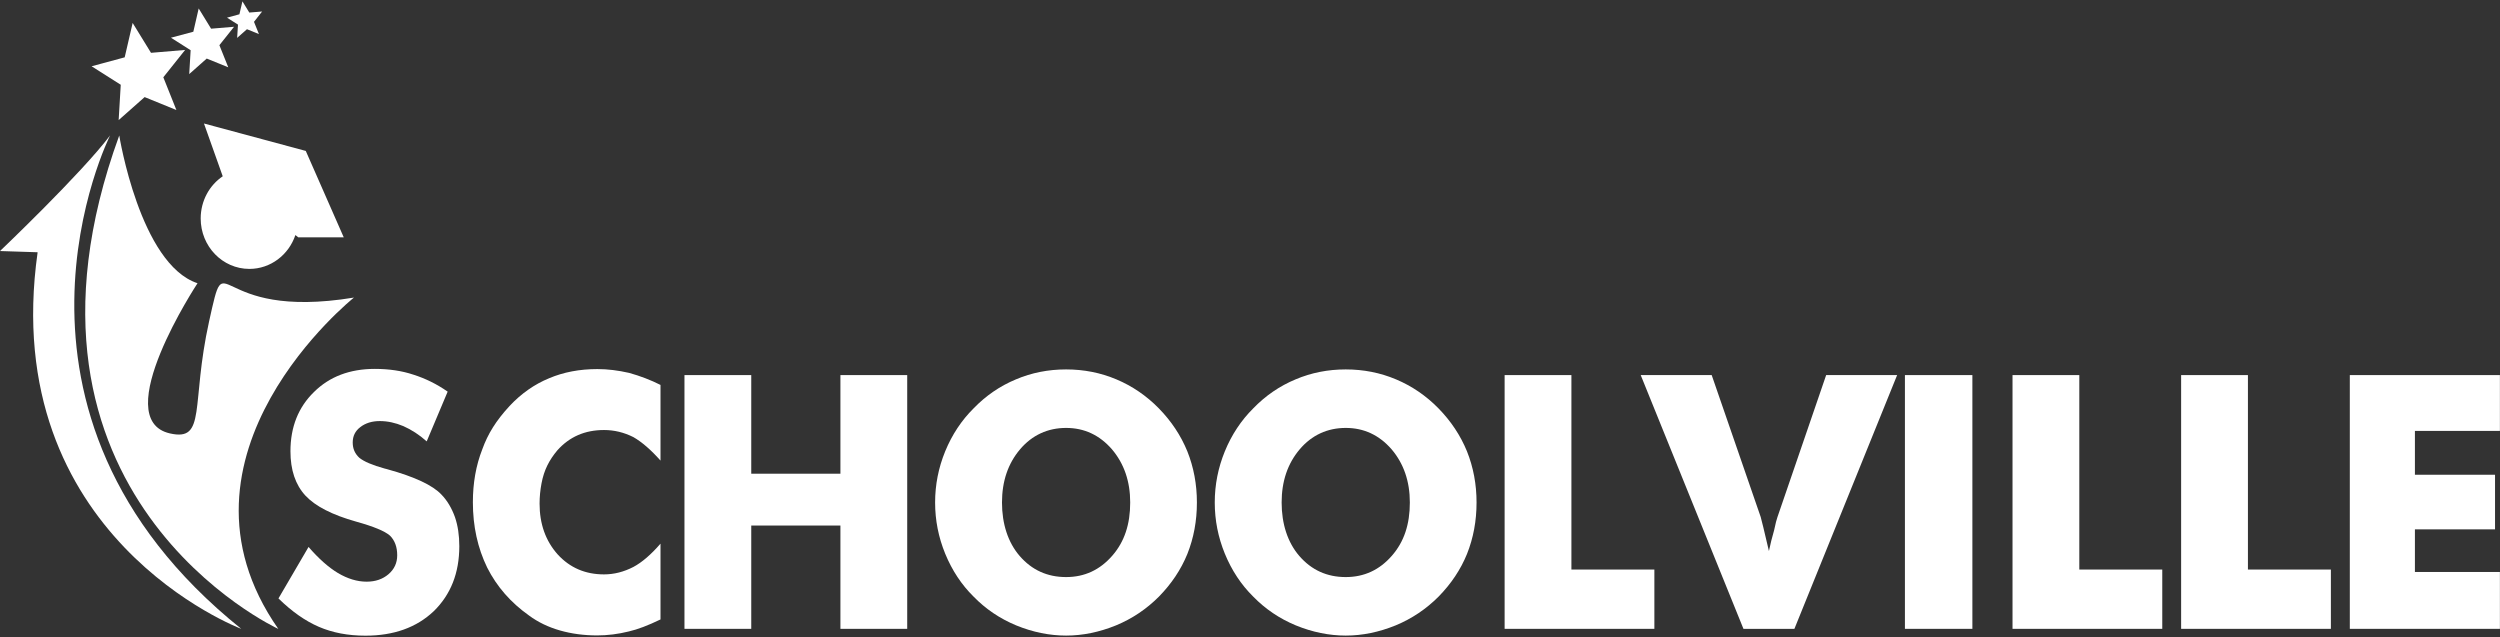
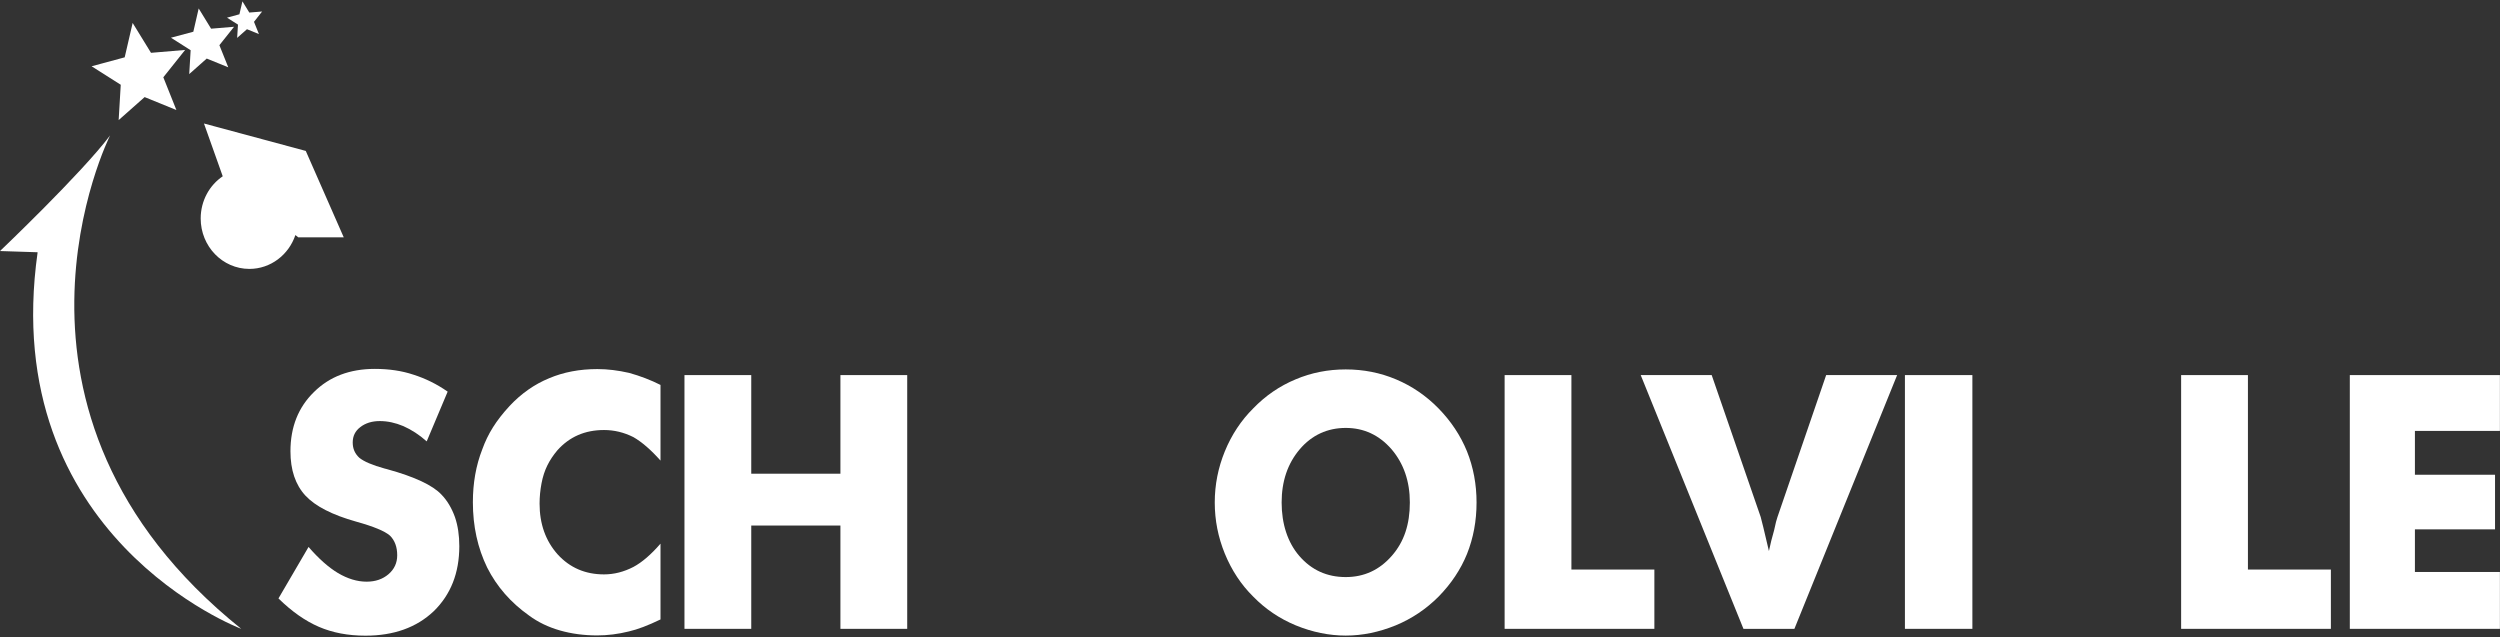
<svg xmlns="http://www.w3.org/2000/svg" width="1071" height="273" viewBox="0 0 1071 273" fill="none">
  <rect x="0" y="0" width="1071" height="273" fill="#333333" stroke="none" />
  <path d="M132.148 234.276C136.528 239.334 140.728 243.053 144.749 245.47C148.949 247.962 153.041 249.189 157.062 249.189C160.832 249.189 163.955 248.11 166.432 245.991C168.909 243.871 170.166 241.156 170.166 237.883C170.166 234.313 169.124 231.524 167.078 229.478C164.888 227.544 160.042 225.536 152.539 223.453C142.343 220.59 135.092 216.87 130.856 212.333C126.548 207.684 124.43 201.325 124.43 193.329C124.43 182.916 127.804 174.473 134.517 167.928C141.159 161.345 149.846 158.035 160.58 158.035C166.647 158.035 172.14 158.853 177.058 160.49C182.228 162.126 187.146 164.543 191.777 167.779L182.802 189.089C179.643 186.263 176.304 184.106 172.786 182.544C169.34 181.093 166.001 180.387 162.698 180.387C159.396 180.387 156.56 181.242 154.334 182.99C152.18 184.626 151.103 186.821 151.103 189.535C151.103 192.25 152.036 194.333 153.903 196.081C155.878 197.717 159.539 199.279 164.924 200.767C165.104 200.804 165.283 200.841 165.427 200.879C165.57 200.879 165.786 200.953 166.073 201.065C177.74 204.3 185.423 207.908 189.156 211.924C191.598 214.453 193.5 217.651 194.9 221.519C196.157 225.201 196.767 229.329 196.767 233.978C196.767 245.47 193.105 254.73 185.818 261.834C178.458 268.826 168.694 272.321 156.56 272.321C149.093 272.321 142.451 271.057 136.599 268.528C130.748 265.999 124.968 261.945 119.296 256.367L132.184 234.313L132.148 234.276Z" fill="white" />
  <path d="M282.959 164.919V197.312C278.867 192.7 274.989 189.353 271.364 187.271C267.307 185.225 263.107 184.221 258.763 184.221C250.578 184.221 243.936 187.122 238.767 192.924C237.008 195.006 235.572 197.163 234.459 199.432C233.346 201.701 232.52 204.229 231.982 207.093C231.443 209.957 231.156 212.82 231.156 215.759C231.156 224.461 233.741 231.713 238.91 237.515C244.116 243.205 250.721 246.069 258.763 246.069C263.071 246.069 267.271 244.99 271.364 242.87C274.989 240.936 278.867 237.627 282.959 232.903V265.371C277.646 267.937 273.159 269.648 269.425 270.503C264.794 271.656 260.271 272.214 255.819 272.214C250.183 272.214 244.87 271.507 239.916 270.094C234.961 268.681 230.51 266.561 226.597 263.66C218.771 258.118 212.811 251.275 208.719 243.168C204.626 234.763 202.58 225.428 202.58 215.163C202.58 206.944 203.908 199.395 206.601 192.514C207.786 189.205 209.293 186.081 211.16 183.105C212.991 180.167 215.36 177.118 218.304 173.919C223.33 168.564 228.966 164.622 235.213 162.055C241.423 159.415 248.316 158.113 255.927 158.113C260.271 158.113 264.794 158.671 269.533 159.75C274.2 161.051 278.723 162.762 283.067 164.956L282.959 164.919Z" fill="white" />
  <path d="M293.227 269.395V160.688H321.838V202.936H360.037V160.688H388.649V269.395H360.037V225.139H321.838V269.395H293.227Z" fill="white" />
-   <path d="M512.753 215.271C512.753 223.155 511.389 230.482 508.661 237.325C505.932 244.019 501.876 250.081 496.491 255.585C491.142 260.941 485.039 265.032 478.146 267.895C470.93 270.833 463.786 272.284 456.714 272.284C449.642 272.284 442.426 270.833 435.282 267.895C428.246 264.957 422.215 260.866 417.081 255.585C411.911 250.49 407.855 244.354 404.911 237.176C402.039 230.147 400.603 222.858 400.603 215.271C400.603 207.684 402.039 200.395 404.911 193.366C407.855 186.188 411.947 180.051 417.081 174.956C422.322 169.527 428.389 165.361 435.282 162.498C441.959 159.671 449.103 158.258 456.714 158.258C464.325 158.258 471.505 159.671 478.29 162.535C485.075 165.398 491.142 169.527 496.455 174.956C501.768 180.386 505.861 186.523 508.661 193.366C511.389 200.209 512.753 207.498 512.753 215.271ZM456.714 247.217C464.612 247.217 471.182 244.168 476.495 238.069C479.115 235.056 481.054 231.672 482.31 227.878C483.567 224.122 484.177 219.92 484.177 215.271C484.177 206.196 481.557 198.609 476.351 192.473C471.038 186.374 464.504 183.324 456.714 183.324C448.924 183.324 442.175 186.374 437.005 192.473C431.836 198.572 429.251 206.159 429.251 215.271C429.251 224.382 431.8 232.378 436.862 238.217C442.067 244.205 448.673 247.217 456.714 247.217Z" fill="white" />
  <path d="M632.554 215.271C632.554 223.155 631.189 230.482 628.461 237.325C625.733 244.019 621.676 250.081 616.291 255.585C610.942 260.941 604.839 265.032 597.946 267.895C590.731 270.833 583.587 272.284 576.514 272.284C569.442 272.284 562.226 270.833 555.082 267.895C548.046 264.957 542.015 260.866 536.881 255.585C531.712 250.49 527.655 244.354 524.711 237.176C521.839 230.147 520.403 222.858 520.403 215.271C520.403 207.684 521.839 200.395 524.711 193.366C527.655 186.188 531.748 180.051 536.881 174.956C542.123 169.527 548.19 165.361 555.082 162.498C561.76 159.671 568.904 158.258 576.514 158.258C584.125 158.258 591.305 159.671 598.09 162.535C604.875 165.398 610.942 169.527 616.255 174.956C621.568 180.386 625.661 186.523 628.461 193.366C631.189 200.209 632.554 207.498 632.554 215.271ZM576.514 247.217C584.412 247.217 590.982 244.168 596.295 238.069C598.916 235.056 600.854 231.672 602.111 227.878C603.367 224.122 603.977 219.92 603.977 215.271C603.977 206.196 601.357 198.609 596.151 192.473C590.838 186.374 584.305 183.324 576.514 183.324C568.724 183.324 561.975 186.374 556.805 192.473C551.636 198.572 549.051 206.159 549.051 215.271C549.051 224.382 551.6 232.378 556.662 238.217C561.867 244.205 568.473 247.217 576.514 247.217Z" fill="white" />
  <path d="M644.58 269.395V160.688H673.192V243.994H708.733V269.395H644.58Z" fill="white" />
  <path d="M746.894 269.395L702.881 160.688H733.288L754.289 221.494C754.612 222.833 755.007 224.358 755.438 226.031C756.012 228.597 756.802 231.944 757.807 236.073C758.417 233.097 759.171 230.122 760.033 227.147C760.643 224.209 761.146 222.349 761.469 221.494L782.327 160.688H812.734L768.721 269.395H746.93H746.894Z" fill="white" />
  <path d="M816.069 269.395V160.688H844.968V269.395H816.069Z" fill="white" />
-   <path d="M862.164 269.395V160.688H890.776V243.994H926.317V269.395H862.164Z" fill="white" />
  <path d="M934.397 269.395V160.688H963.009V243.994H998.55V269.395H934.397Z" fill="white" />
  <path d="M1006.66 269.395V160.688H1070.96V184.601H1034.55V203.382H1068.87V226.775H1034.55V245.035H1070.96V269.395H1006.66Z" fill="white" />
-   <path d="M151.643 127.473C151.643 127.473 67.135 194.863 119.226 269.43C119.226 269.43 -5.094 212.231 51.088 58.039C51.088 58.039 59.955 113.193 84.618 121.337C84.618 121.337 46.17 179.652 72.808 185.677C88.567 189.247 81.675 173.441 89.573 137.701C97.471 101.961 89.573 137.701 151.679 127.473H151.643Z" fill="white" />
  <path d="M47.172 58.008C47.172 58.008 -12.457 176.459 103.355 269.398C103.355 269.398 -1.113 230.088 16.119 108.066L0 107.546C0 107.546 34.858 74.372 47.172 58.008Z" fill="white" />
  <path d="M75.568 47.134L61.962 41.593L50.833 51.448L51.73 36.312L39.237 28.39L53.418 24.559L56.828 9.832L64.69 22.626L79.301 21.398L69.967 33.113L75.568 47.134Z" fill="white" />
  <path d="M97.792 28.84L88.565 25.084L81.062 31.741L81.673 21.514L73.236 16.158L82.822 13.592L85.119 3.625L90.432 12.29L100.269 11.472L93.986 19.357L97.792 28.84Z" fill="white" />
  <path d="M110.929 14.599L105.795 12.516L101.595 16.235L101.954 10.545L97.251 7.57L102.564 6.12L103.857 0.578L106.801 5.376L112.293 4.929L108.811 9.355L110.929 14.599Z" fill="white" />
  <path d="M147.221 101.663H127.764L126.543 100.696C123.707 109.138 115.953 115.2 106.834 115.2C95.31 115.2 85.977 105.531 85.977 93.593C85.977 86.006 89.746 79.349 95.418 75.518L87.377 52.906L130.995 64.658L147.257 101.663H147.221Z" fill="white" />
</svg>